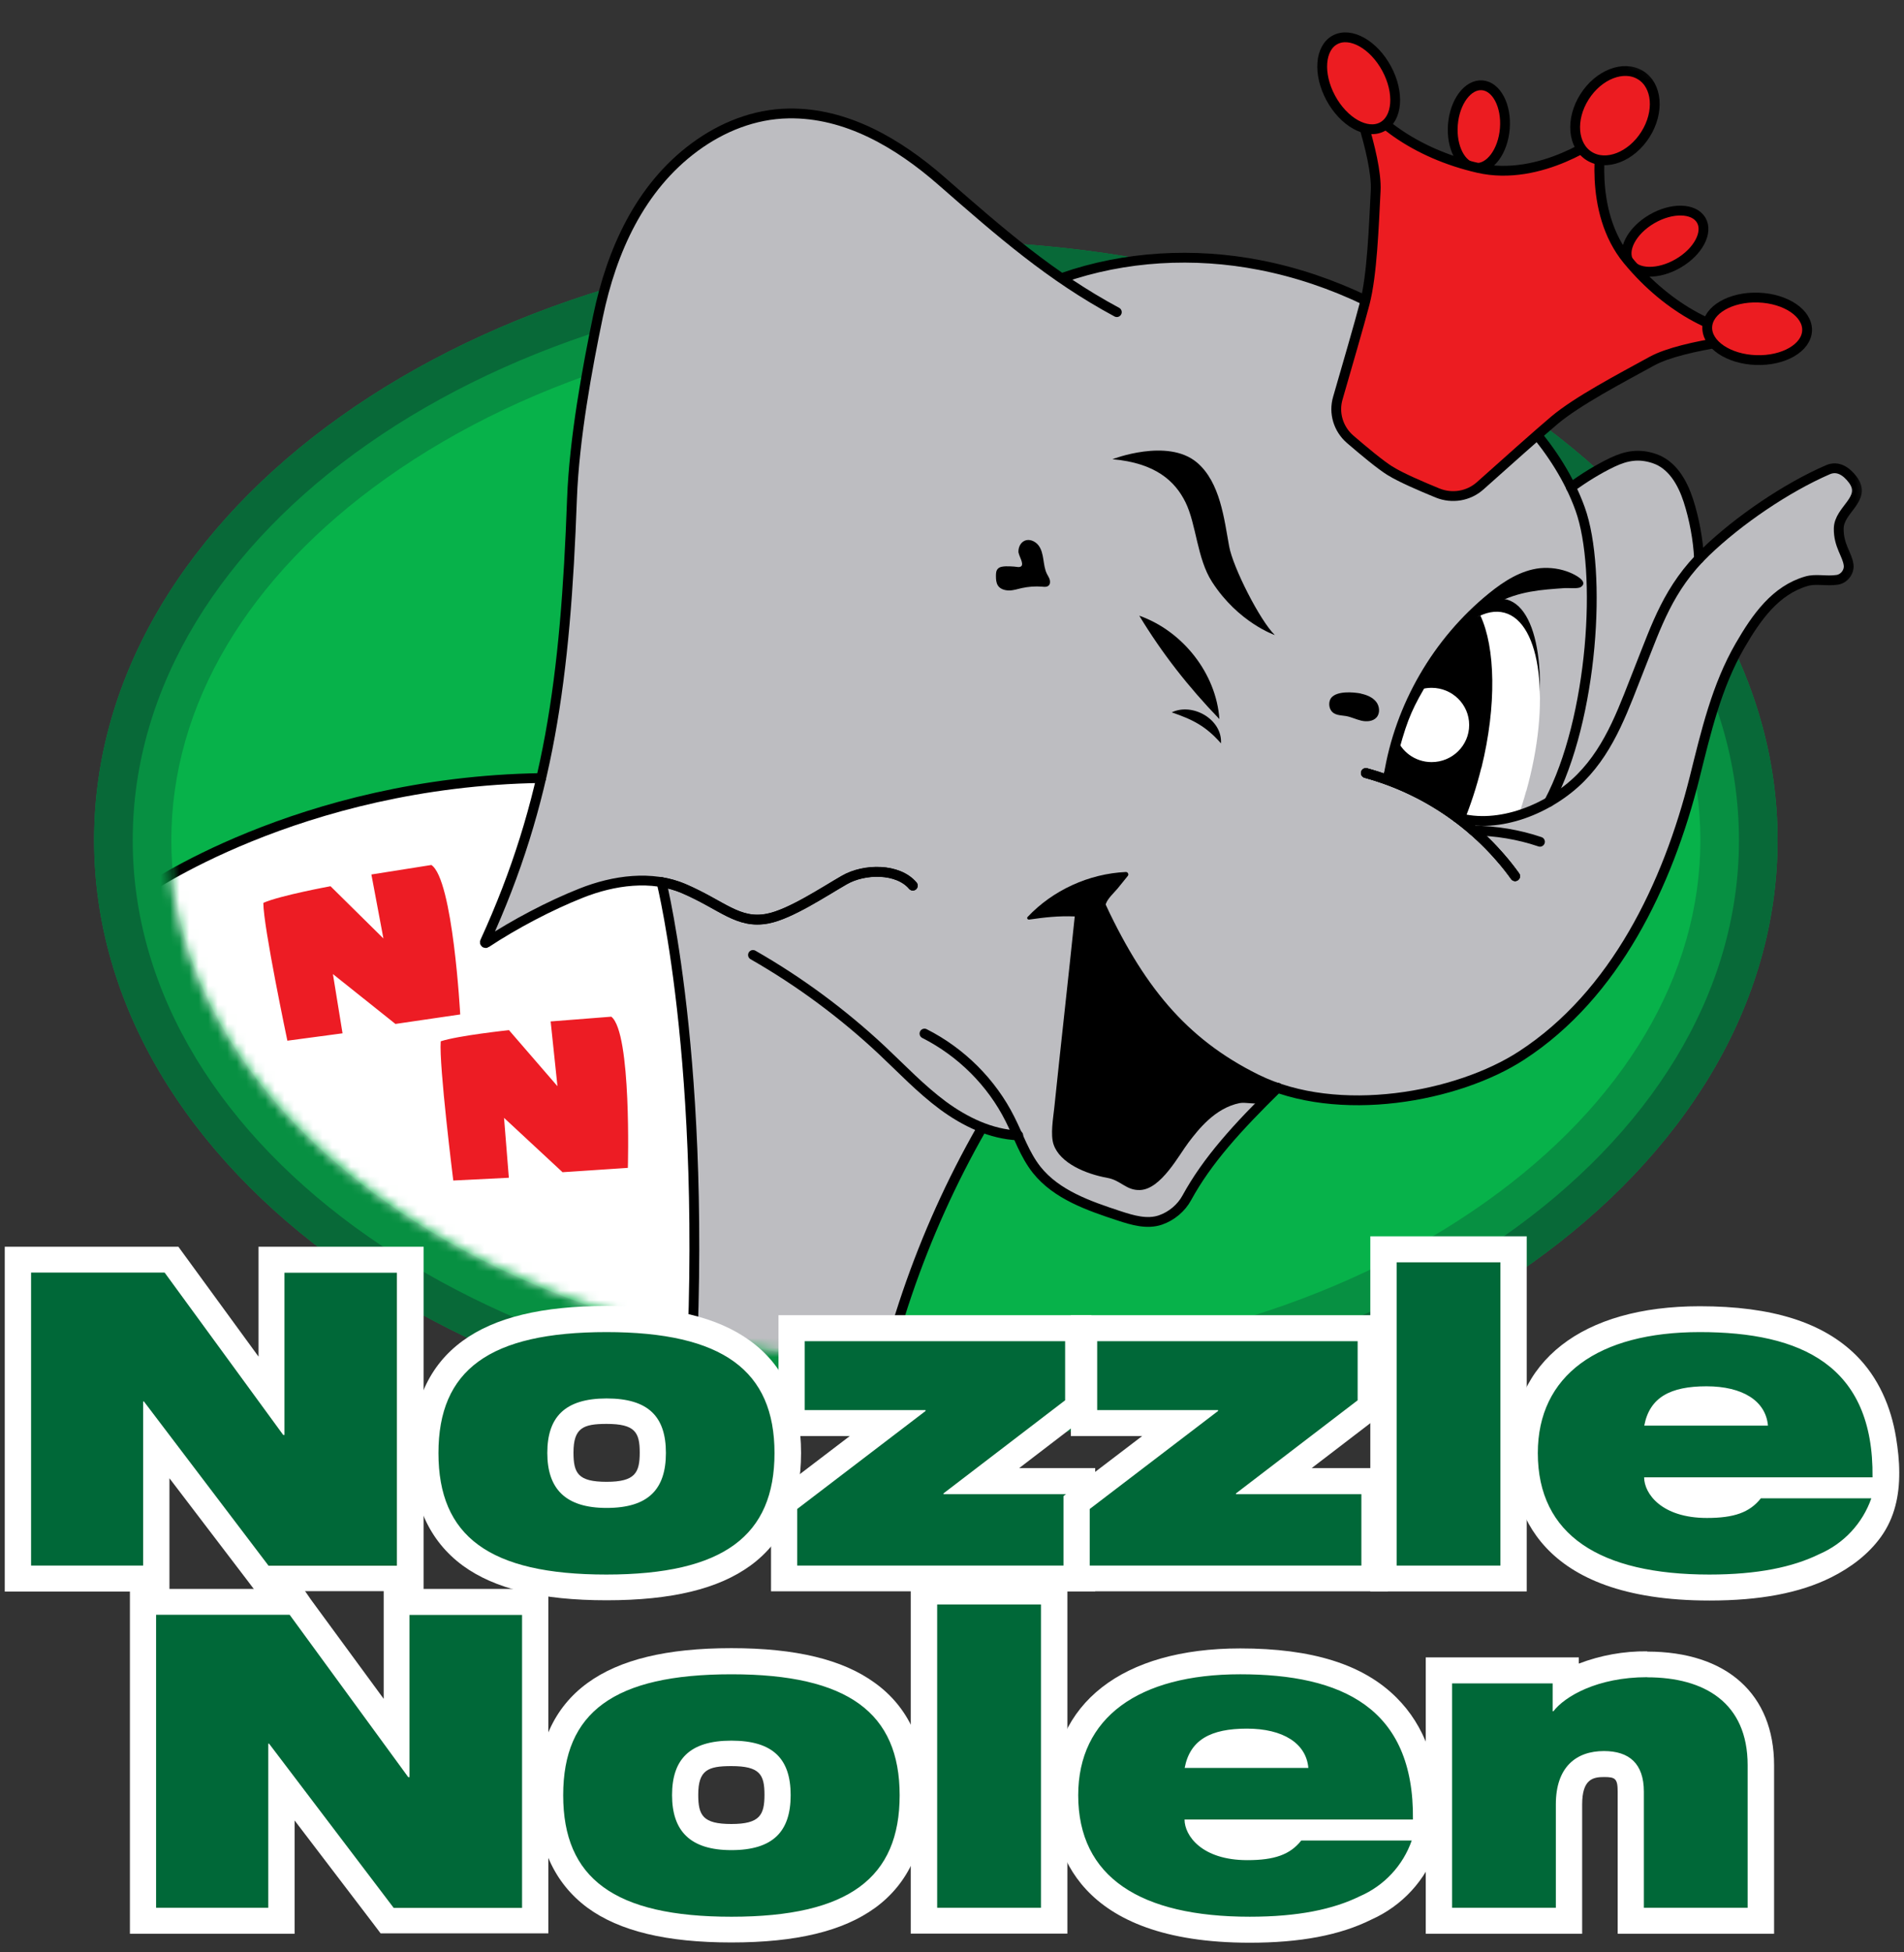
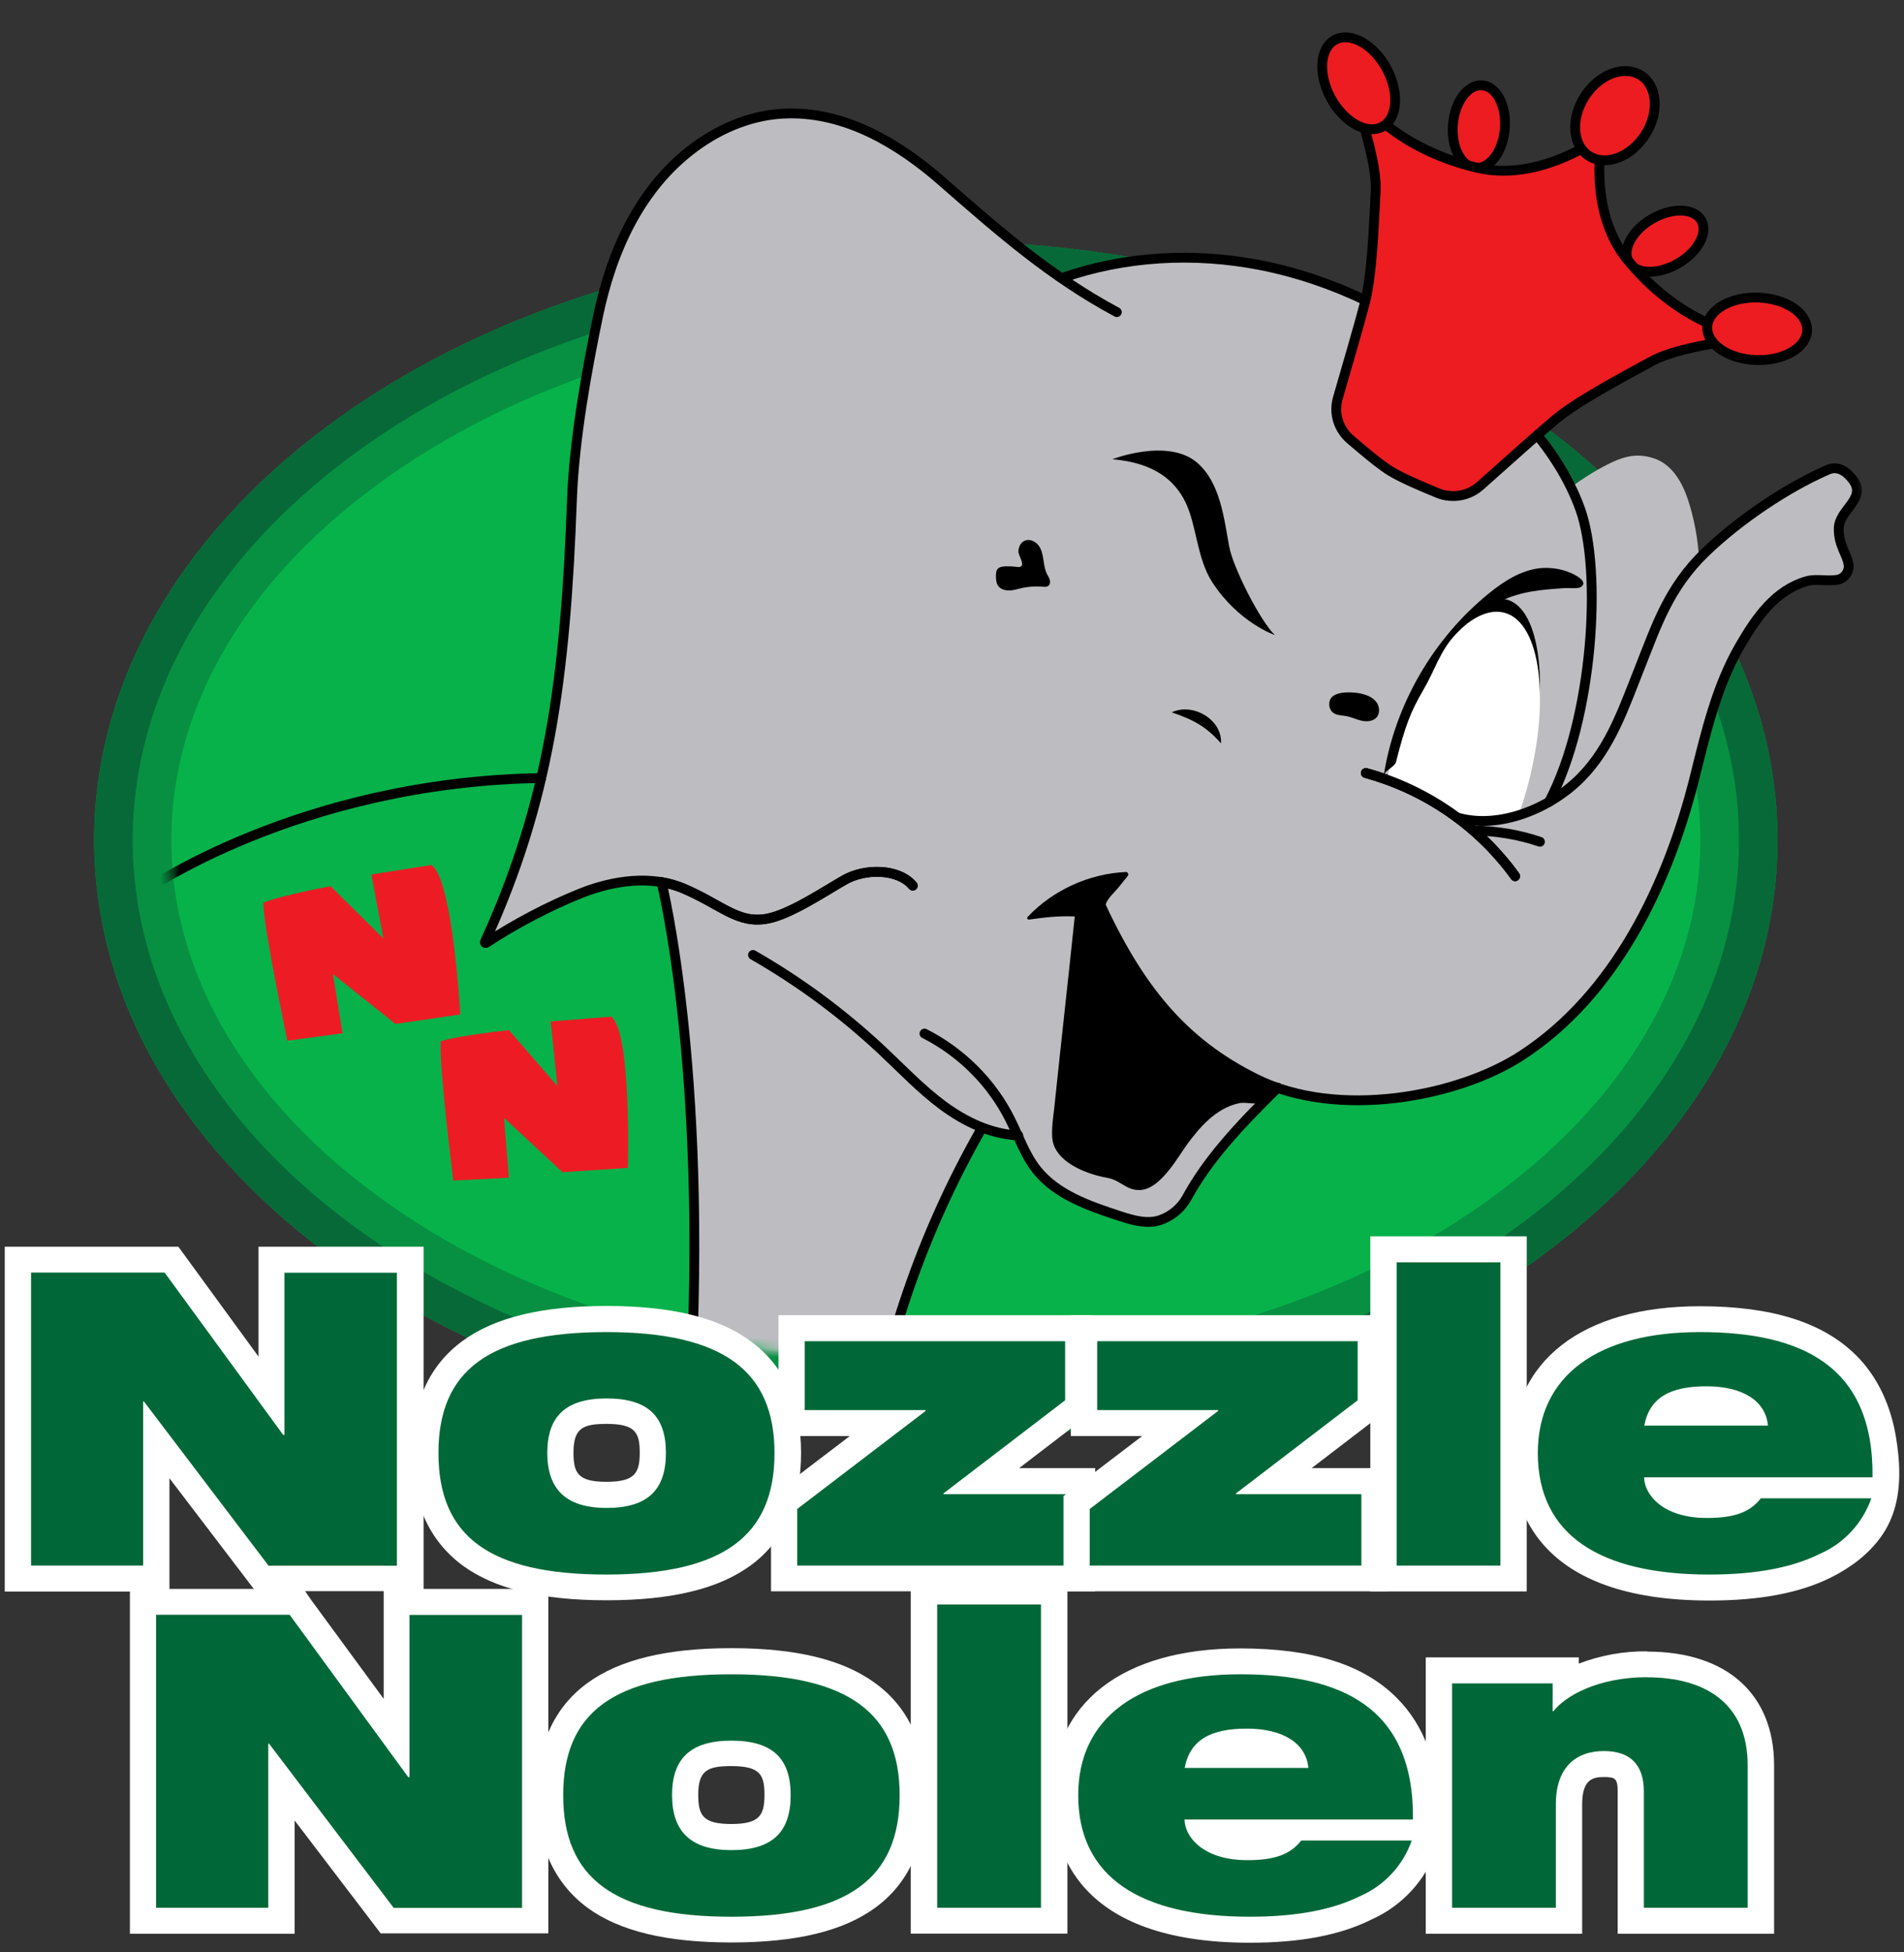
<svg xmlns="http://www.w3.org/2000/svg" version="1.1" viewBox="0 0 200 205">
  <rect x="0" y="0" width="200" height="205" fill="#333333" stroke="none" />
  <defs>
    <clipPath id="clippath">
      <rect x=".5" y="1" width="199" height="203" fill="none" />
    </clipPath>
    <mask id="mask" x="14.365" y="1.007" width="181.7" height="153.811" maskUnits="userSpaceOnUse">
      <g id="mask0_367_2995">
        <path d="M178.273,89.508c-.225,14.155-8.432,27.522-23.107,37.647-15.489,10.665-36.099,16.372-58.028,16.039-21.929-.332-42.342-6.648-57.509-17.771-14.367-10.554-22.153-24.156-21.943-38.325.225-14.156,8.432-27.522,23.107-37.633,15.489-10.665,17.608-36.359,39.242-39.863,25.674-4.155,69.868-15.832,93.649-2.105,9.274,5.36,12.767,16.469,17.72,26.248.056.111.365,8.698,3.367,14.17,1.319,2.41,2.133,4.543-.112,7.646-.561.776,2.02,4.1-.225,5.984-6.524,5.485-16.05,20.818-16.162,27.979v-.014Z" fill="#fff" />
      </g>
    </mask>
  </defs>
  <g>
    <g id="Layer_1">
      <g clip-path="url(#clippath)">
        <g>
          <path d="M98.303,147.114c-46.523,0-84.362-26.428-84.362-58.894S51.779,29.325,98.303,29.325s84.361,26.428,84.361,58.894-37.838,58.894-84.361,58.894Z" fill="#07b24a" />
          <path d="M98.303,33.328c21.928,0,42.454,6.011,57.775,16.912,14.521,10.333,22.532,23.824,22.532,37.979s-7.997,27.646-22.532,37.979c-15.335,10.901-35.847,16.912-57.775,16.912s-42.44-6.011-57.775-16.912c-14.521-10.333-22.532-23.824-22.532-37.979s7.997-27.647,22.532-37.979c15.335-10.901,35.846-16.912,57.775-16.912ZM98.303,25.309c-48.824,0-88.416,28.159-88.416,62.897s39.578,62.897,88.416,62.897,88.416-28.159,88.416-62.897-39.578-62.897-88.416-62.897Z" fill="#079042" />
          <path d="M98.303,29.325c46.523,0,84.361,26.428,84.361,58.894s-37.838,58.894-84.361,58.894S13.941,120.686,13.941,88.22,51.779,29.325,98.303,29.325ZM98.303,25.309c-48.824,0-88.416,28.159-88.416,62.897s39.578,62.897,88.416,62.897,88.416-28.159,88.416-62.897-39.578-62.897-88.416-62.897Z" fill="#086938" />
          <g mask="url(#mask)">
            <g>
              <path d="M193.144,55.462c.028-2.008,2.989-3.089,1.487-5.111-.673-.914-1.585-1.51-2.623-1.053-4.363,1.897-9.372,5.305-12.838,8.643-.252.235-.477.485-.715.72-.07-1.967-.505-4.224-1.122-6.122-.618-1.898-1.698-3.795-3.62-4.418-1.557-.513-2.862-.291-4.349.402-1.488.693-3.031,1.662-4.364,2.646.113.222-2.764-4.709-4.896-7.064-2.063-2.299-4.391-4.377-6.763-6.288-6.089-4.903-13.328-8.505-21.044-10-4.897-.956-9.99-1.025-14.9-.166-2.02.36-3.999.859-5.921,1.537-1.234-.845-2.441-1.745-3.633-2.659-2.975-2.299-5.865-4.82-9.008-7.563-3.942-3.435-8.656-6.371-13.89-6.967-5.612-.623-11.28,2.064-15.082,6.177-3.381,3.657-5.444,8.311-6.65,13.131-.154.623-.295,1.233-.435,1.856-1.136,5.471-2.497,12.84-2.736,19.156-.407,11.413-1.193,20.624-3.241,29.364-1.361,5.873-3.297,11.524-6.047,17.466,3.016-2.022,6.875-4.072,10.27-5.416,2.638-1.053,5.654-1.621,8.446-1.136,0,0,5.219,20.818,2.806,56.609,6.075,1.329,12.43,2.202,18.982,2.562,1.922-11.676,5.991-23.145,11.869-33.422,1.193.471,2.456.775,3.746.831.562,1.274,1.151,2.534,2.007,3.615,2.09,2.618,5.471,3.781,8.684,4.834,1.403.457,2.932.914,4.321.429,1.165-.401,2.189-1.26,2.764-2.327,2.133-3.892,5.29-7.382,9.541-11.565,8.418,2.908,19.487.595,25.618-3.408,9.807-6.385,15.335-17.923,18.155-29.184,1.08-4.321,2.09-8.671,4.111-12.618.196-.416.435-.817.659-1.233,1.74-3.02,3.732-5.817,6.973-6.759,1.038-.291,2.062.028,3.255-.152.729-.111,1.277-.831,1.192-1.551-.126-1.108-1.066-2.022-1.038-3.837l.028.042ZM177.852,59.327l-.014.014.014-.014Z" fill="#bdbdc1" />
-               <path d="M165.015,51.182c1.332-.983,2.876-1.939,4.363-2.646,1.487-.706,2.792-.914,4.349-.402,1.922.623,3.003,2.521,3.62,4.418.617,1.898,1.038,4.155,1.122,6.122" fill="none" stroke="#000" stroke-linecap="round" stroke-width="1.03" />
              <path d="M116.85,48.218s5.794-2.258,8.881.346c2.455,2.078,2.862,5.984,3.381,8.795.393,2.202,3.241,7.812,4.798,9.322,0,0-3.83-1.302-6.594-5.582-1.585-2.452-1.641-6.025-2.792-8.366-1.094-2.216-3.142-4.114-7.66-4.515h-.014Z" />
              <path d="M106.987,58.066c-.056-.512.168-1.08.645-1.288.491-.222,1.094.042,1.431.457.337.416.449.97.533,1.496.085.526.141,1.066.379,1.537.098.208.239.388.295.61.056.222.042.485-.141.623-.182.152-.434.125-.673.097-.715-.055-1.431,0-2.133.152-.434.097-.869.249-1.318.249s-.94-.139-1.179-.513c-.182-.277-.21-.637-.21-.97,0-.291,0-.596.21-.803.197-.208.533-.236.828-.249.295,0,.589,0,.87.028.224.014.575.125.757-.042.281-.277-.238-1.053-.28-1.399l-.014.014Z" />
              <path d="M118.267,91.558c-3.886.18-7.674,1.911-10.326,4.723-.112.111,0,.291.154.277,1.628-.235,3.059-.402,4.799-.332-.702,6.76-1.446,13.297-2.147,20.057-.112,1.08-.435,2.881-.07,3.906.673,1.939,3.353,3.075,5.654,3.49,1.431.263,1.964,1.33,3.423,1.274,2.203-.083,4.069-3.656,5.093-5,1.024-1.343,2.764-3.601,5.359-4.127.632-.125,1.754.193,2.343-.056.59-.249,1.137-.706,1.277-1.316,0-.041-2.469-1.219-2.694-1.343-.883-.499-1.753-1.039-2.581-1.607-1.684-1.163-3.255-2.465-4.686-3.906-2.862-2.867-5.205-6.233-6.833-9.917-.308-.706-1.15-1.994-.869-2.784.21-.582.841-1.136,1.234-1.607l1.066-1.316c.141-.166,0-.429-.21-.415h.014Z" />
              <path d="M143.479,81.169c6.271,1.704,11.911,5.596,15.671,10.831" fill="none" stroke="#000" stroke-linecap="round" stroke-width="1.03" />
              <path d="M159.15,92.001c-.477-.665-.982-1.316-1.529-1.925-3.171-3.684-7.324-6.538-11.939-8.2-.73-.263-1.46-.499-2.217-.706" fill="none" stroke="#000" stroke-linecap="round" stroke-width="1.03" />
-               <path d="M119.67,64.646c4.574,1.621,8.081,6.067,8.418,10.859-3.255-3.38-5.991-6.856-8.418-10.859Z" />
              <path d="M123.079,74.798c2.203-1.053,5.331.748,5.177,3.255-1.571-1.787-2.932-2.493-5.177-3.255Z" />
              <path d="M142.946,72.831c.603.125,1.22.374,1.599.845.379.471.449,1.233.028,1.676-.379.402-1.024.443-1.571.319-.547-.125-1.066-.388-1.614-.485-.575-.097-1.234-.055-1.585-.609-.239-.36-.239-.956.028-1.302.603-.748,2.301-.609,3.115-.457v.014Z" />
              <path d="M160.441,81.682c-.224.873-.463,1.718-.744,2.535-1.992.679-4.068.831-5.948.222-2.063-1.662-4.35-2.992-6.763-3.948.169-.859.365-1.745.59-2.632,2.399-9.28,7.211-15.943,10.761-14.89,3.549,1.053,4.489,9.433,2.104,18.713Z" />
              <path d="M160.314,83.053c-.238.873-.505,1.718-.799,2.535-2.161.679-4.42.831-6.468.222-2.245-1.662-4.728-2.992-7.352-3.948.183-.859.393-1.745.646-2.632,2.595-9.28,7.842-15.942,11.701-14.89,3.858,1.053,4.882,9.433,2.286,18.713h-.014Z" fill="#fff" />
-               <path d="M155.601,80.615c-.505,2.05-1.151,3.989-1.866,5.734-2.414-1.911-5.626-3.449-8.545-4.502.183-.859.618-1.842.87-2.729.07-.235.211-.582.281-.817.098-.319.196-.637.295-.956.561-1.704,1.22-3.255,1.936-4.709.098-.194.182-.374.28-.554,1.922-3.809,4.307-6.745,6.65-7.452,1.572,3.352,1.726,9.419.113,15.984h-.014Z" />
              <path d="M154.324,76.128c0,2.147-1.768,3.892-3.943,3.892-1.739,0-3.212-1.108-3.732-2.659.562-1.704,1.221-3.255,1.937-4.709.533-.277,1.15-.429,1.795-.429,2.175,0,3.943,1.745,3.943,3.892v.014Z" fill="#fff" />
              <path d="M161.759,59.659c-2.006.222-3.788,1.371-5.345,2.632-5.865,4.751-9.877,11.69-11.056,19.087.127-.457,1.165-.9,1.277-1.357.996-3.892,1.515-5.236,2.904-7.632,1.221-2.091,1.712-4.031,3.382-5.804,1.669-1.773,3.717-3.241,6.032-4.003,1.179-.388,2.399-.582,3.62-.693.589-.055,1.193-.097,1.796-.139.393-.028,1.361.097,1.683-.111.884-.582-.687-1.33-1.122-1.51-.996-.416-2.076-.568-3.157-.471h-.014Z" />
-               <path d="M72.249,150.023C18.318,125.825,14.909,93.718,14.909,93.718c0,0,16.359-11.621,41.921-12.023-1.333,5.776-3.227,11.33-5.907,17.189-.042.083.056.166.126.111,2.974-1.967,6.706-3.934,10.003-5.236,2.638-1.053,5.654-1.621,8.446-1.136,0,0,5.289,21.137,2.764,57.399h-.014Z" fill="#fff" />
              <path d="M117.313,32.774c-6.931-3.726-12.178-8.311-18.45-13.796-4.476-3.906-9.961-7.175-16.05-7.064-3.564.056-6.959,1.413-9.821,3.518-5.794,4.266-8.755,10.956-10.172,17.757-1.136,5.471-2.497,12.84-2.736,19.156-.688,18.948-2.413,31.843-9.147,46.553-.042.083.056.166.126.111,2.974-1.967,6.706-3.934,10.003-5.236,3.381-1.343,7.394-1.911,10.747-.471,4.069,1.745,5.71,3.754,8.825,3.158,2.385-.457,5.963-2.853,8.067-4.058,2.104-1.205,5.626-1.247,7.183.596" fill="none" stroke="#000" stroke-linecap="round" stroke-width="1.03" />
              <path d="M111.561,29.187c6.608-2.313,13.875-2.701,20.764-1.357,7.716,1.496,14.956,5.097,21.045,10,5.247,4.224,10.34,9.308,12.612,15.61,2.329,6.468,1.375,21.995-3.268,30.763" fill="none" stroke="#000" stroke-linecap="round" stroke-width="1.03" />
              <path d="M143.479,81.169c6.271,1.704,11.911,5.596,15.671,10.831" fill="none" stroke="#000" stroke-linecap="round" stroke-width="1.03" />
              <path d="M154.759,87.209c2.385.028,4.756.415,7.001,1.177" fill="none" stroke="#000" stroke-linecap="round" stroke-width="1.03" />
              <path d="M153.033,85.824c4.405,1.302,9.793-.914,13.006-4.155,3.213-3.241,4.588-7.521,6.271-11.732,1.684-4.211,2.946-8.214,6.847-11.967,3.465-3.338,8.474-6.745,12.837-8.643,1.052-.457,1.95.139,2.638,1.053,1.501,2.022-1.459,3.103-1.488,5.111-.028,1.801.912,2.729,1.039,3.837.084.72-.463,1.441-1.193,1.551-1.192.18-2.217-.152-3.241.152-3.241.942-5.233,3.754-6.973,6.759-2.469,4.266-3.577,9.072-4.77,13.851-2.82,11.261-8.348,22.798-18.168,29.184-6.693,4.363-19.278,6.717-27.864,2.479-7.758-3.837-12.402-9.529-16.667-18.893" fill="none" stroke="#000" stroke-linecap="round" stroke-width="1.03" />
              <path d="M97.11,108.525c3.858,1.953,7.057,5.139,8.979,8.976.912,1.8,1.557,3.753,2.806,5.332,2.09,2.618,5.472,3.782,8.67,4.834,1.403.458,2.933.915,4.336.43,1.164-.402,2.188-1.261,2.764-2.327,2.146-3.92,5.261-7.355,9.554-11.566" fill="none" stroke="#000" stroke-linecap="round" stroke-width="1.03" />
              <path d="M79.095,100.27c4.896,2.798,9.456,6.178,13.567,10.028,2.09,1.967,4.069,4.058,6.384,5.776,2.315,1.704,5.036,3.02,7.913,3.144" fill="none" stroke="#000" stroke-linecap="round" stroke-width="1.03" />
              <path d="M103.115,118.484c-6.314,11.04-10.481,23.256-12.22,35.819" fill="none" stroke="#000" stroke-linecap="round" stroke-width="1.03" />
              <path d="M56.83,81.696c-25.562.402-41.921,12.023-41.921,12.023,0,0,3.409,32.106,57.34,56.304,2.539-36.276-2.764-57.399-2.764-57.399" fill="none" stroke="#000" stroke-linecap="round" stroke-width="1.03" />
              <path d="M69.499,92.625c.786.125,1.557.36,2.301.665,4.069,1.745,5.71,3.754,8.825,3.158,2.385-.457,5.963-2.853,8.067-4.058,2.09-1.205,5.626-1.247,7.183.596" fill="none" stroke="#000" stroke-linecap="round" stroke-width="1.03" />
              <path d="M56.845,81.696h-.015" fill="none" stroke="#000" stroke-linecap="round" stroke-width="1.03" />
              <path d="M158.07,13.507c.194-2.394-.871-4.432-2.377-4.55-1.506-.119-2.884,1.726-3.077,4.121-.194,2.394.871,4.432,2.377,4.55s2.884-1.726,3.077-4.121Z" fill="#ec1c21" stroke="#000" stroke-linecap="round" stroke-width="1.03" />
              <path d="M176.293,27.646c2.094-1.224,3.166-3.257,2.396-4.54-.77-1.283-3.091-1.332-5.184-.107-2.094,1.224-3.166,3.257-2.396,4.54.77,1.283,3.091,1.331,5.184.107Z" fill="#ec1c21" stroke="#000" stroke-linecap="round" stroke-width="1.03" />
              <path d="M146.06,49.465c1.066.665,3.213,1.593,4.939,2.299,1.529.623,3.269.332,4.489-.762,2.357-2.105,6.187-5.527,7.787-6.87,2.399-2.022,6.945-4.405,10.256-6.219,3.311-1.815,11.855-2.576,11.855-2.576-4.602-.042-10.102-2.812-14.409-8.02-4.307-5.208-2.68-13.034-2.68-13.034,0,0-6.411,4.876-13.033,3.352-6.622-1.524-11.575-5.194-13.637-9.252,0,0,3.072,7.909,2.876,11.649-.197,3.74-.365,8.809-1.151,11.829-.519,2.022-1.95,6.912-2.82,9.931-.463,1.565.042,3.241,1.277,4.321,1.403,1.205,3.185,2.701,4.265,3.366l-.014-.014Z" fill="#ec1c21" stroke="#000" stroke-linecap="round" stroke-width="1.03" />
              <path d="M172.84,14.117c1.485-2.349,1.255-5.137-.514-6.226-1.768-1.089-4.405-.068-5.89,2.282-1.485,2.349-1.255,5.137.514,6.226,1.768,1.089,4.405.068,5.89-2.282Z" fill="#ec1c21" stroke="#000" stroke-linecap="round" stroke-width="1.03" />
              <path d="M145.186,13.317c1.621-.852,1.831-3.59.469-6.115-1.363-2.525-3.781-3.881-5.402-3.029-1.621.852-1.83,3.59-.468,6.115,1.362,2.525,3.781,3.881,5.401,3.029Z" fill="#ec1c21" stroke="#000" stroke-linecap="round" stroke-width="1.03" />
              <path d="M189.821,34.703c.063-1.812-2.234-3.36-5.131-3.458-2.896-.098-5.295,1.292-5.358,3.104-.062,1.812,2.235,3.36,5.131,3.458,2.896.098,5.295-1.292,5.358-3.104Z" fill="#ec1c21" stroke="#000" stroke-linecap="round" stroke-width="1.03" />
            </g>
          </g>
          <path d="M27.662,94.799c1.768-.776,7.057-1.745,7.057-1.745l5.556,5.485-1.263-6.718,6.299-.997c2.273,1.496,3.031,15.693,3.031,15.693l-6.805.997-6.566-5.236,1.01,6.22-5.794.775s-2.525-11.967-2.525-14.46v-.014ZM46.28,109.342c1.824-.609,7.183-1.177,7.183-1.177l5.093,5.887-.715-6.801,6.37-.499c2.147,1.662,1.74,15.874,1.74,15.874l-6.861.457-6.145-5.707.505,6.288-5.837.291s-1.515-12.105-1.319-14.613h-.014Z" fill="#ed1c24" />
          <path d="M27.522,165.743l-11.112-14.612v14.612H1.875v-33.477h16.134l10.522,14.377v-14.377h14.549v33.477h-15.559Z" fill="#006838" />
          <path d="M41.692,133.637v30.763h-13.483l-13.09-17.244h-.084v17.23H3.264v-30.763h14.03l12.458,17.051h.126v-17.037h11.813ZM44.498,130.908h-17.341v11.538l-7.59-10.402-.828-1.136H.5v36.207h17.299v-11.898l8.207,10.762.828,1.094h17.664v-36.178.013Z" fill="#fff" />
          <path d="M63.691,166.685c-12.992,0-19.053-4.487-19.053-14.114s6.089-14.072,19.053-14.072,19.053,4.473,19.053,14.072-6.047,14.114-19.053,14.114ZM63.691,148.236c-3.451,0-4.868,1.26-4.868,4.363s1.361,4.404,4.868,4.404,4.854-1.232,4.854-4.404c0-2.632-.828-4.377-4.854-4.377v.014Z" fill="#006838" />
          <path d="M63.691,139.87c12.248,0,17.664,4.058,17.664,12.701s-5.317,12.757-17.664,12.757-17.635-4.058-17.635-12.757,5.317-12.701,17.664-12.701M63.719,158.333c4.405,0,6.229-1.98,6.229-5.776s-1.824-5.72-6.229-5.72-6.229,1.981-6.229,5.72,1.88,5.776,6.229,5.776ZM63.719,137.127c-6.805,0-11.743,1.205-15.11,3.657-3.535,2.576-5.331,6.538-5.331,11.773s1.796,9.225,5.331,11.829c3.353,2.452,8.292,3.643,15.11,3.643s11.743-1.191,15.11-3.643c3.535-2.576,5.317-6.565,5.317-11.829s-1.81-9.224-5.373-11.787c-3.367-2.451-8.292-3.643-15.054-3.643ZM63.719,155.591c-3.002,0-3.479-.901-3.479-3.075,0-2.59,1.024-3.006,3.479-3.006,2.988,0,3.479.887,3.479,3.006s-.477,3.075-3.479,3.075Z" fill="#fff" />
          <path d="M82.378,165.743v-7.978l10.929-8.352h-10.144v-9.959h30.108v8.228l-10.242,7.825h10.621v10.222h-31.287l.014.014Z" fill="#006838" />
          <path d="M111.883,140.825v6.206l-12.781,9.779v.083h13.16v7.493h-28.523v-5.942l13.483-10.291v-.097h-12.697v-7.231h27.358ZM114.647,138.097h-32.872v12.687h7.492l-7.197,5.485-1.08.818v10h34.051v-12.937h-7.983l6.51-4.986,1.08-.817v-10.264.014Z" fill="#fff" />
          <path d="M113.09,165.743v-7.978l10.929-8.352h-10.144v-9.959h30.109v8.228l-10.242,7.825h10.634v10.222h-31.3l.014.014Z" fill="#006838" />
          <path d="M142.609,140.825v6.206l-12.782,9.779v.083h13.175v7.493h-28.537v-5.942l13.482-10.291v-.097h-12.697v-7.231h27.359ZM145.359,138.097h-32.873v12.687h7.492l-7.197,5.485-1.066.818v10h34.064v-12.937h-7.997l6.51-4.986,1.067-.817v-10.264.014Z" fill="#fff" />
          <path d="M145.331,131.199h13.665v34.545h-13.665v-34.545Z" fill="#006838" />
          <path d="M157.607,132.543v31.843h-10.902v-31.843h10.902ZM160.37,129.814h-16.429v37.287h16.429v-37.287Z" fill="#fff" />
          <path d="M179.563,166.685c-16.036,0-19.403-7.687-19.403-14.114,0-8.809,6.875-14.072,18.393-14.072,7.184,0,12.234,1.537,15.461,4.778,2.764,2.743,4.125,6.732,4.069,11.843v.817h.393l-.589,1.787c-1.025,2.964-3.255,5.374-6.146,6.648-3.114,1.551-7.127,2.299-12.178,2.299v.014ZM174.723,156.491c.73.776,2.147,1.537,4.574,1.537,2.806,0,3.83-.595,4.588-1.537h-9.162ZM183.702,148.333c-1.164-1.288-3.577-1.413-4.461-1.413-2.526,0-3.83.526-4.518,1.413h8.979Z" fill="#006838" />
          <path d="M178.553,139.87c10.649,0,18.281,3.49,18.141,15.25h-23.991c0,1.675,1.796,4.266,6.594,4.266,2.834,0,4.489-.568,5.668-2.064h11.603c-.912,2.618-2.89,4.751-5.458,5.859-2.792,1.371-6.496,2.147-11.561,2.147-11.476,0-18.014-4.142-18.014-12.757,0-8.144,6.328-12.701,17.018-12.701ZM172.703,149.69h13.006c-.225-2.59-2.652-4.128-6.454-4.128s-5.977,1.164-6.538,4.128M199.5,154.593c0-1.219-.14-2.451-.337-3.656-.519-3.2-1.838-6.275-4.167-8.602-3.493-3.49-8.867-5.18-16.443-5.18-12.374,0-19.768,5.762-19.768,15.43,0,5.789,2.694,15.471,20.778,15.471,5.276,0,9.471-.775,12.796-2.437,2.048-1.025,3.9-2.411,5.233-4.267,1.445-2.022,1.922-4.363,1.908-6.745v-.014Z" fill="#fff" />
          <path d="M40.681,201.687l-11.098-14.613v14.613h-14.535v-33.478h16.12l10.522,14.377v-14.377h14.535v33.478h-15.545Z" fill="#006838" />
          <path d="M54.838,169.567v30.763h-13.483l-13.09-17.245h-.084v17.231h-11.785v-30.763h14.03l12.459,17.05h.126v-17.036h11.771M57.574,166.838h-17.271v11.538l-7.632-10.402-.786-1.136H13.646v36.207h17.299v-11.898l8.207,10.762.828,1.094h17.622v-36.179h-.028v.014Z" fill="#fff" />
          <path d="M76.837,202.629c-12.992,0-19.053-4.488-19.053-14.115s6.047-14.072,19.053-14.072,19.053,4.474,19.053,14.072-6.047,14.115-19.053,14.115ZM76.837,184.165c-3.451,0-4.868,1.261-4.868,4.363s1.361,4.405,4.868,4.405,4.854-1.233,4.854-4.405c0-2.631-.828-4.377-4.854-4.377v.014Z" fill="#006838" />
          <path d="M76.837,175.8c12.248,0,17.664,4.058,17.664,12.701s-5.317,12.757-17.664,12.757-17.678-4.059-17.678-12.757,5.317-12.701,17.664-12.701M76.823,194.263c4.405,0,6.229-1.981,6.229-5.776s-1.838-5.72-6.229-5.72-6.229,1.98-6.229,5.72,1.88,5.776,6.229,5.776ZM76.823,173.057c-6.805,0-11.743,1.205-15.11,3.657-3.536,2.576-5.317,6.537-5.317,11.773s1.796,9.225,5.317,11.829c3.353,2.451,8.292,3.643,15.11,3.643s11.743-1.192,15.11-3.643c3.536-2.576,5.317-6.566,5.317-11.829s-1.796-9.225-5.359-11.787c-3.367-2.452-8.292-3.643-15.068-3.643ZM76.823,191.52c-2.988,0-3.479-.9-3.479-3.074,0-2.591,1.024-3.006,3.479-3.006,2.988,0,3.479.886,3.479,3.006s-.477,3.074-3.479,3.074Z" fill="#fff" />
          <path d="M97.054,167.129h13.665v34.544h-13.665v-34.544Z" fill="#006838" />
          <path d="M109.344,168.472v31.844h-10.902v-31.844h10.902ZM112.094,165.744h-16.429v37.286h16.457v-37.259h-.042l.014-.027Z" fill="#fff" />
          <path d="M131.273,202.629c-16.023,0-19.39-7.688-19.39-14.115,0-8.809,6.875-14.072,18.393-14.072,7.17,0,12.235,1.537,15.461,4.778,2.764,2.743,4.125,6.732,4.069,11.843v.817h.393l-.575,1.787c-1.024,2.964-3.255,5.374-6.145,6.649-3.143,1.551-7.128,2.299-12.192,2.299l-.014.014ZM126.446,192.42c.73.776,2.147,1.538,4.574,1.538,2.806,0,3.83-.596,4.574-1.538h-9.148ZM135.425,184.262c-1.164-1.288-3.563-1.413-4.447-1.413-2.525,0-3.83.527-4.518,1.413h8.965Z" fill="#006838" />
          <path d="M130.276,175.799c10.649,0,18.281,3.491,18.141,15.25h-23.991c0,1.676,1.796,4.266,6.594,4.266,2.834,0,4.49-.568,5.668-2.063h11.603c-.912,2.617-2.89,4.75-5.458,5.858-2.792,1.372-6.496,2.147-11.56,2.147-11.463,0-18.015-4.141-18.015-12.756,0-8.145,6.328-12.702,17.018-12.702ZM124.426,185.633h13.006c-.225-2.59-2.666-4.127-6.454-4.127s-5.977,1.163-6.538,4.127M130.276,173.084c-12.388,0-19.768,5.762-19.768,15.43,0,5.79,2.694,15.472,20.765,15.472,5.275,0,9.47-.776,12.795-2.438,3.227-1.44,5.71-4.141,6.846-7.465l.099-.305h.14v-.43l.926-2.825h-.898c-.042-5.222-1.557-9.35-4.476-12.258-3.493-3.505-8.866-5.181-16.443-5.181h.014Z" fill="#fff" />
          <path d="M171.3,201.687v-13.546c0-2.064-.786-2.895-2.806-2.895-2.483,0-3.676,1.385-3.676,4.238v12.217h-13.679v-26.275h13.329v1.482c2.609-1.441,5.569-2.175,8.572-2.119,7.59,0,11.939,3.85,11.939,10.582v16.358h-13.679v-.042Z" fill="#006838" />
          <path d="M173.026,176.118c6.019,0,10.55,2.673,10.55,9.225v14.973h-10.901v-12.189c0-2.964-1.557-4.266-4.195-4.266-2.918,0-5.051,1.676-5.051,5.596v10.859h-10.901v-23.561h10.565v2.923h.084c1.178-1.538,4.588-3.574,9.849-3.574M173.026,173.389c-2.456-.027-4.897.416-7.184,1.289v-.651h-16.078v29.017h16.429v-13.574c0-2.659,1.137-2.881,2.301-2.881s1.431.153,1.431,1.538v14.917h16.429v-17.687c0-7.48-4.98-11.94-13.328-11.94v-.028Z" fill="#fff" />
        </g>
      </g>
    </g>
  </g>
</svg>